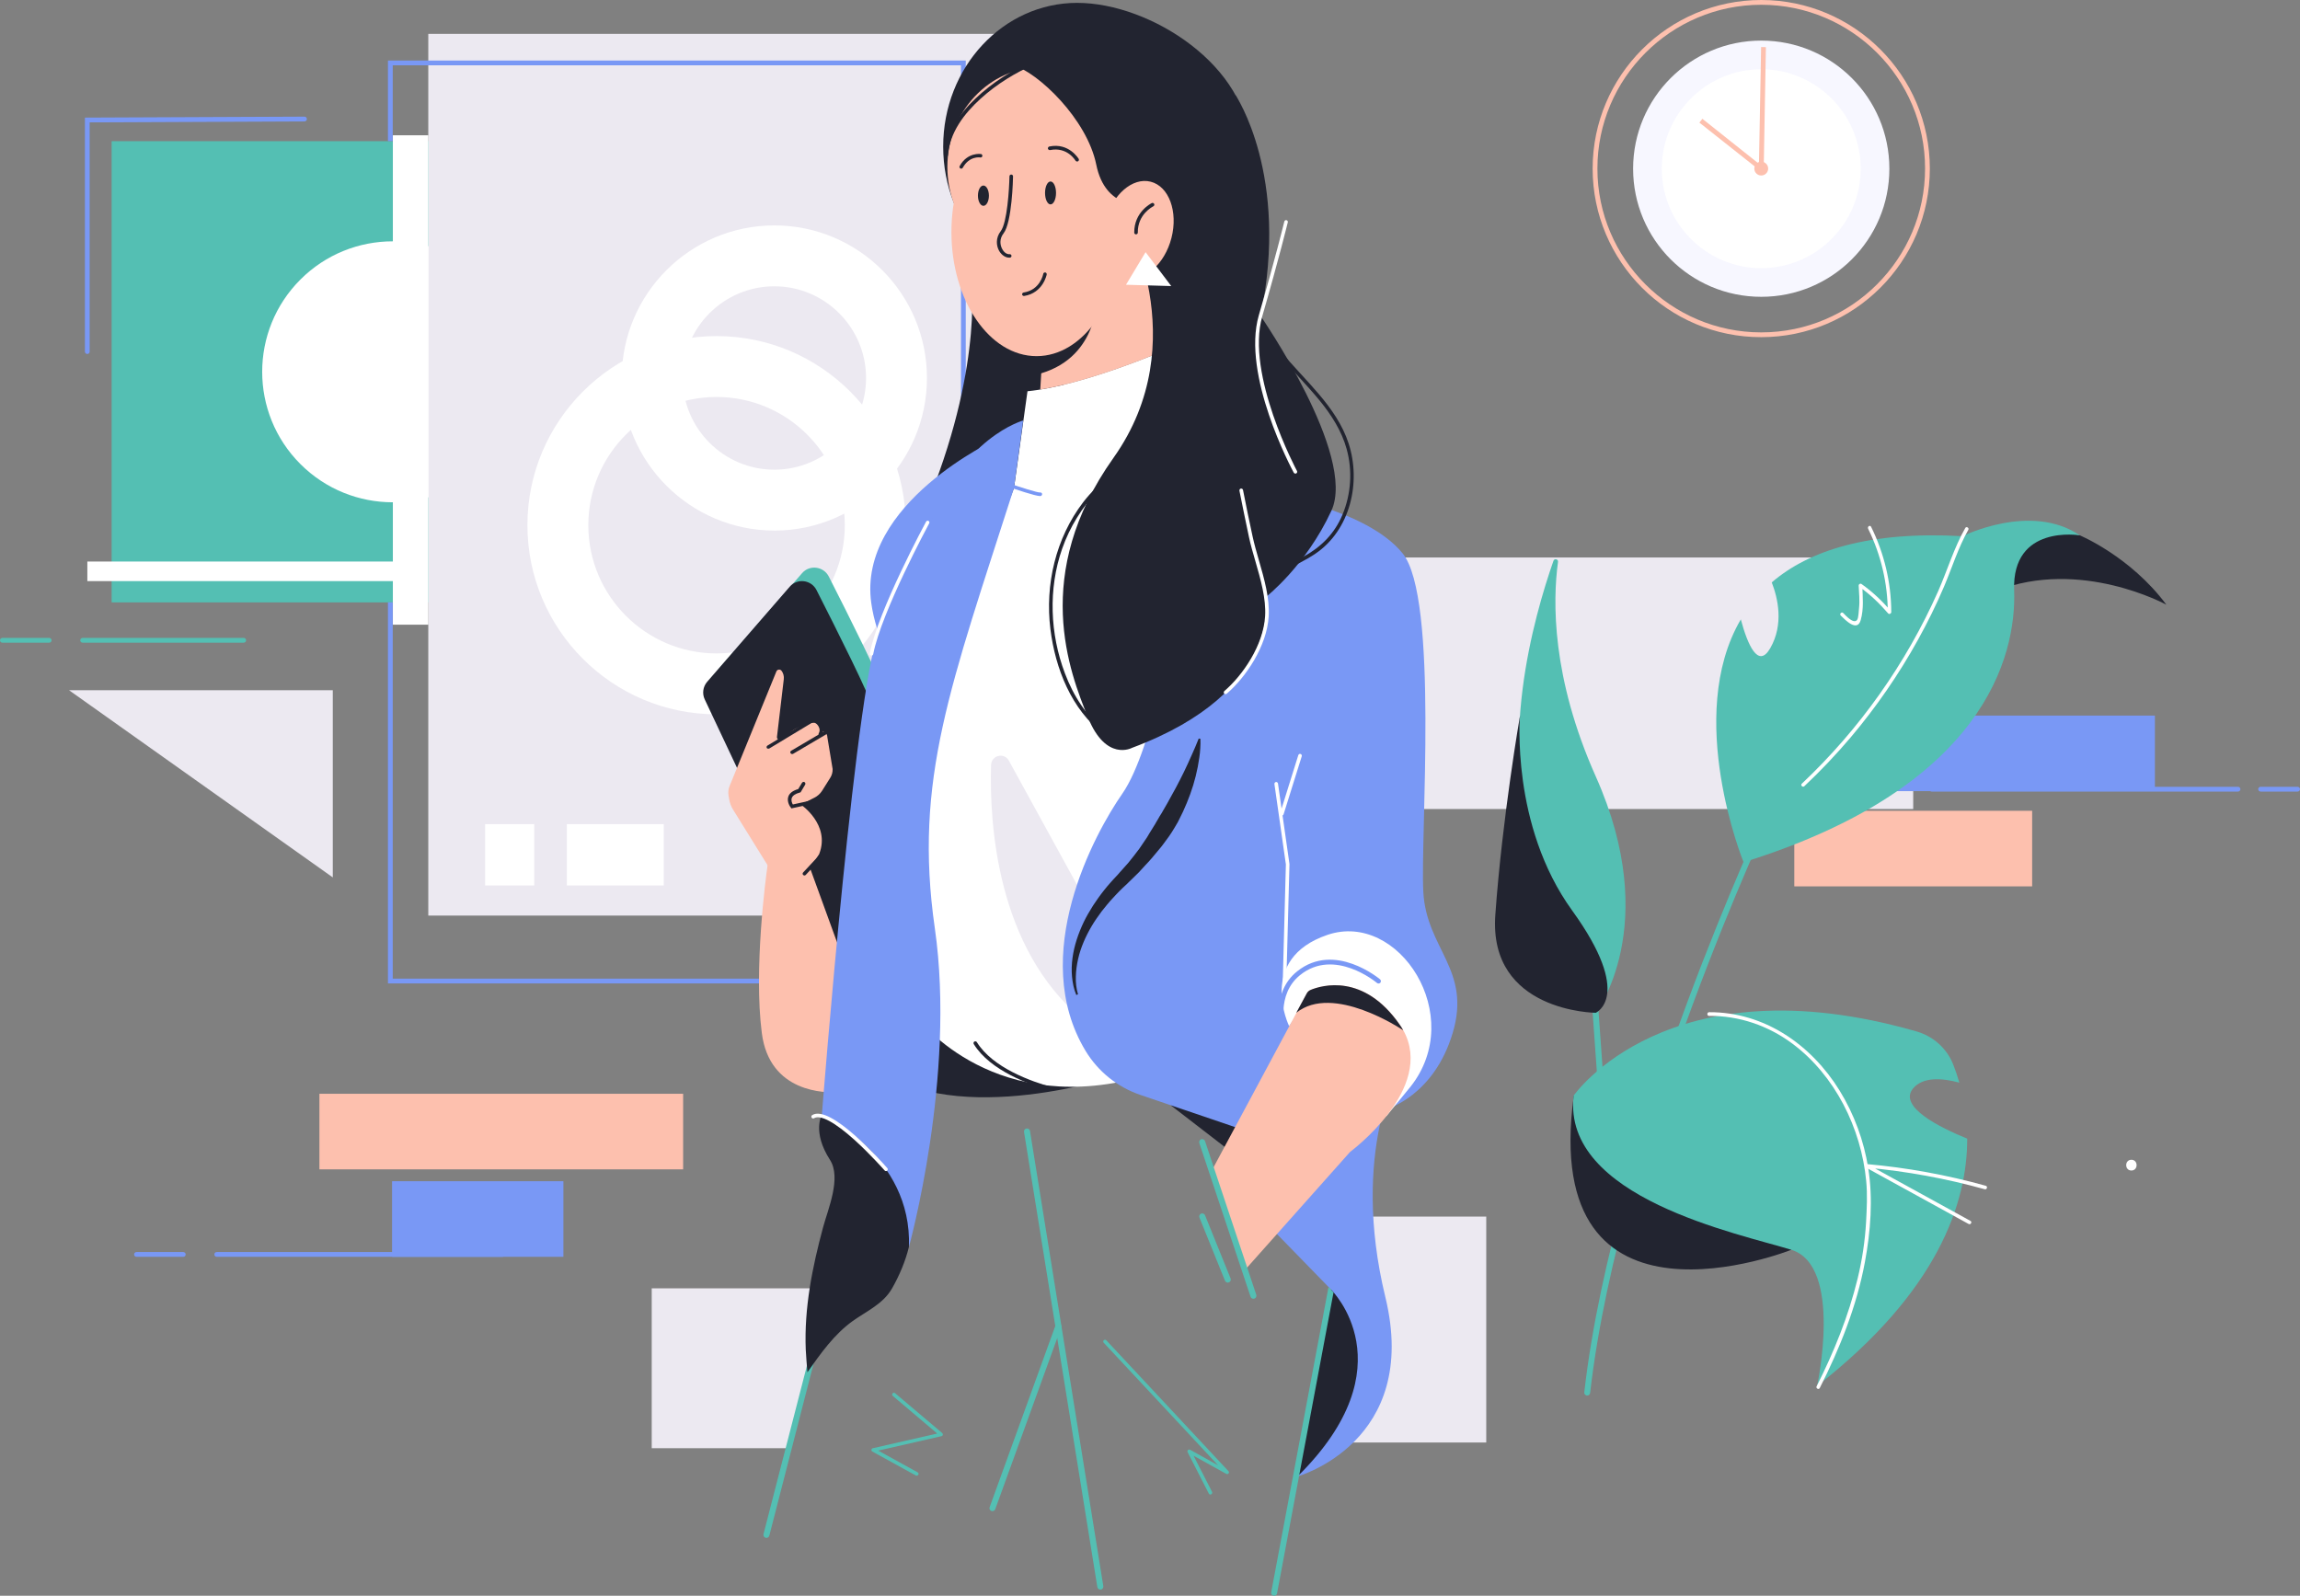
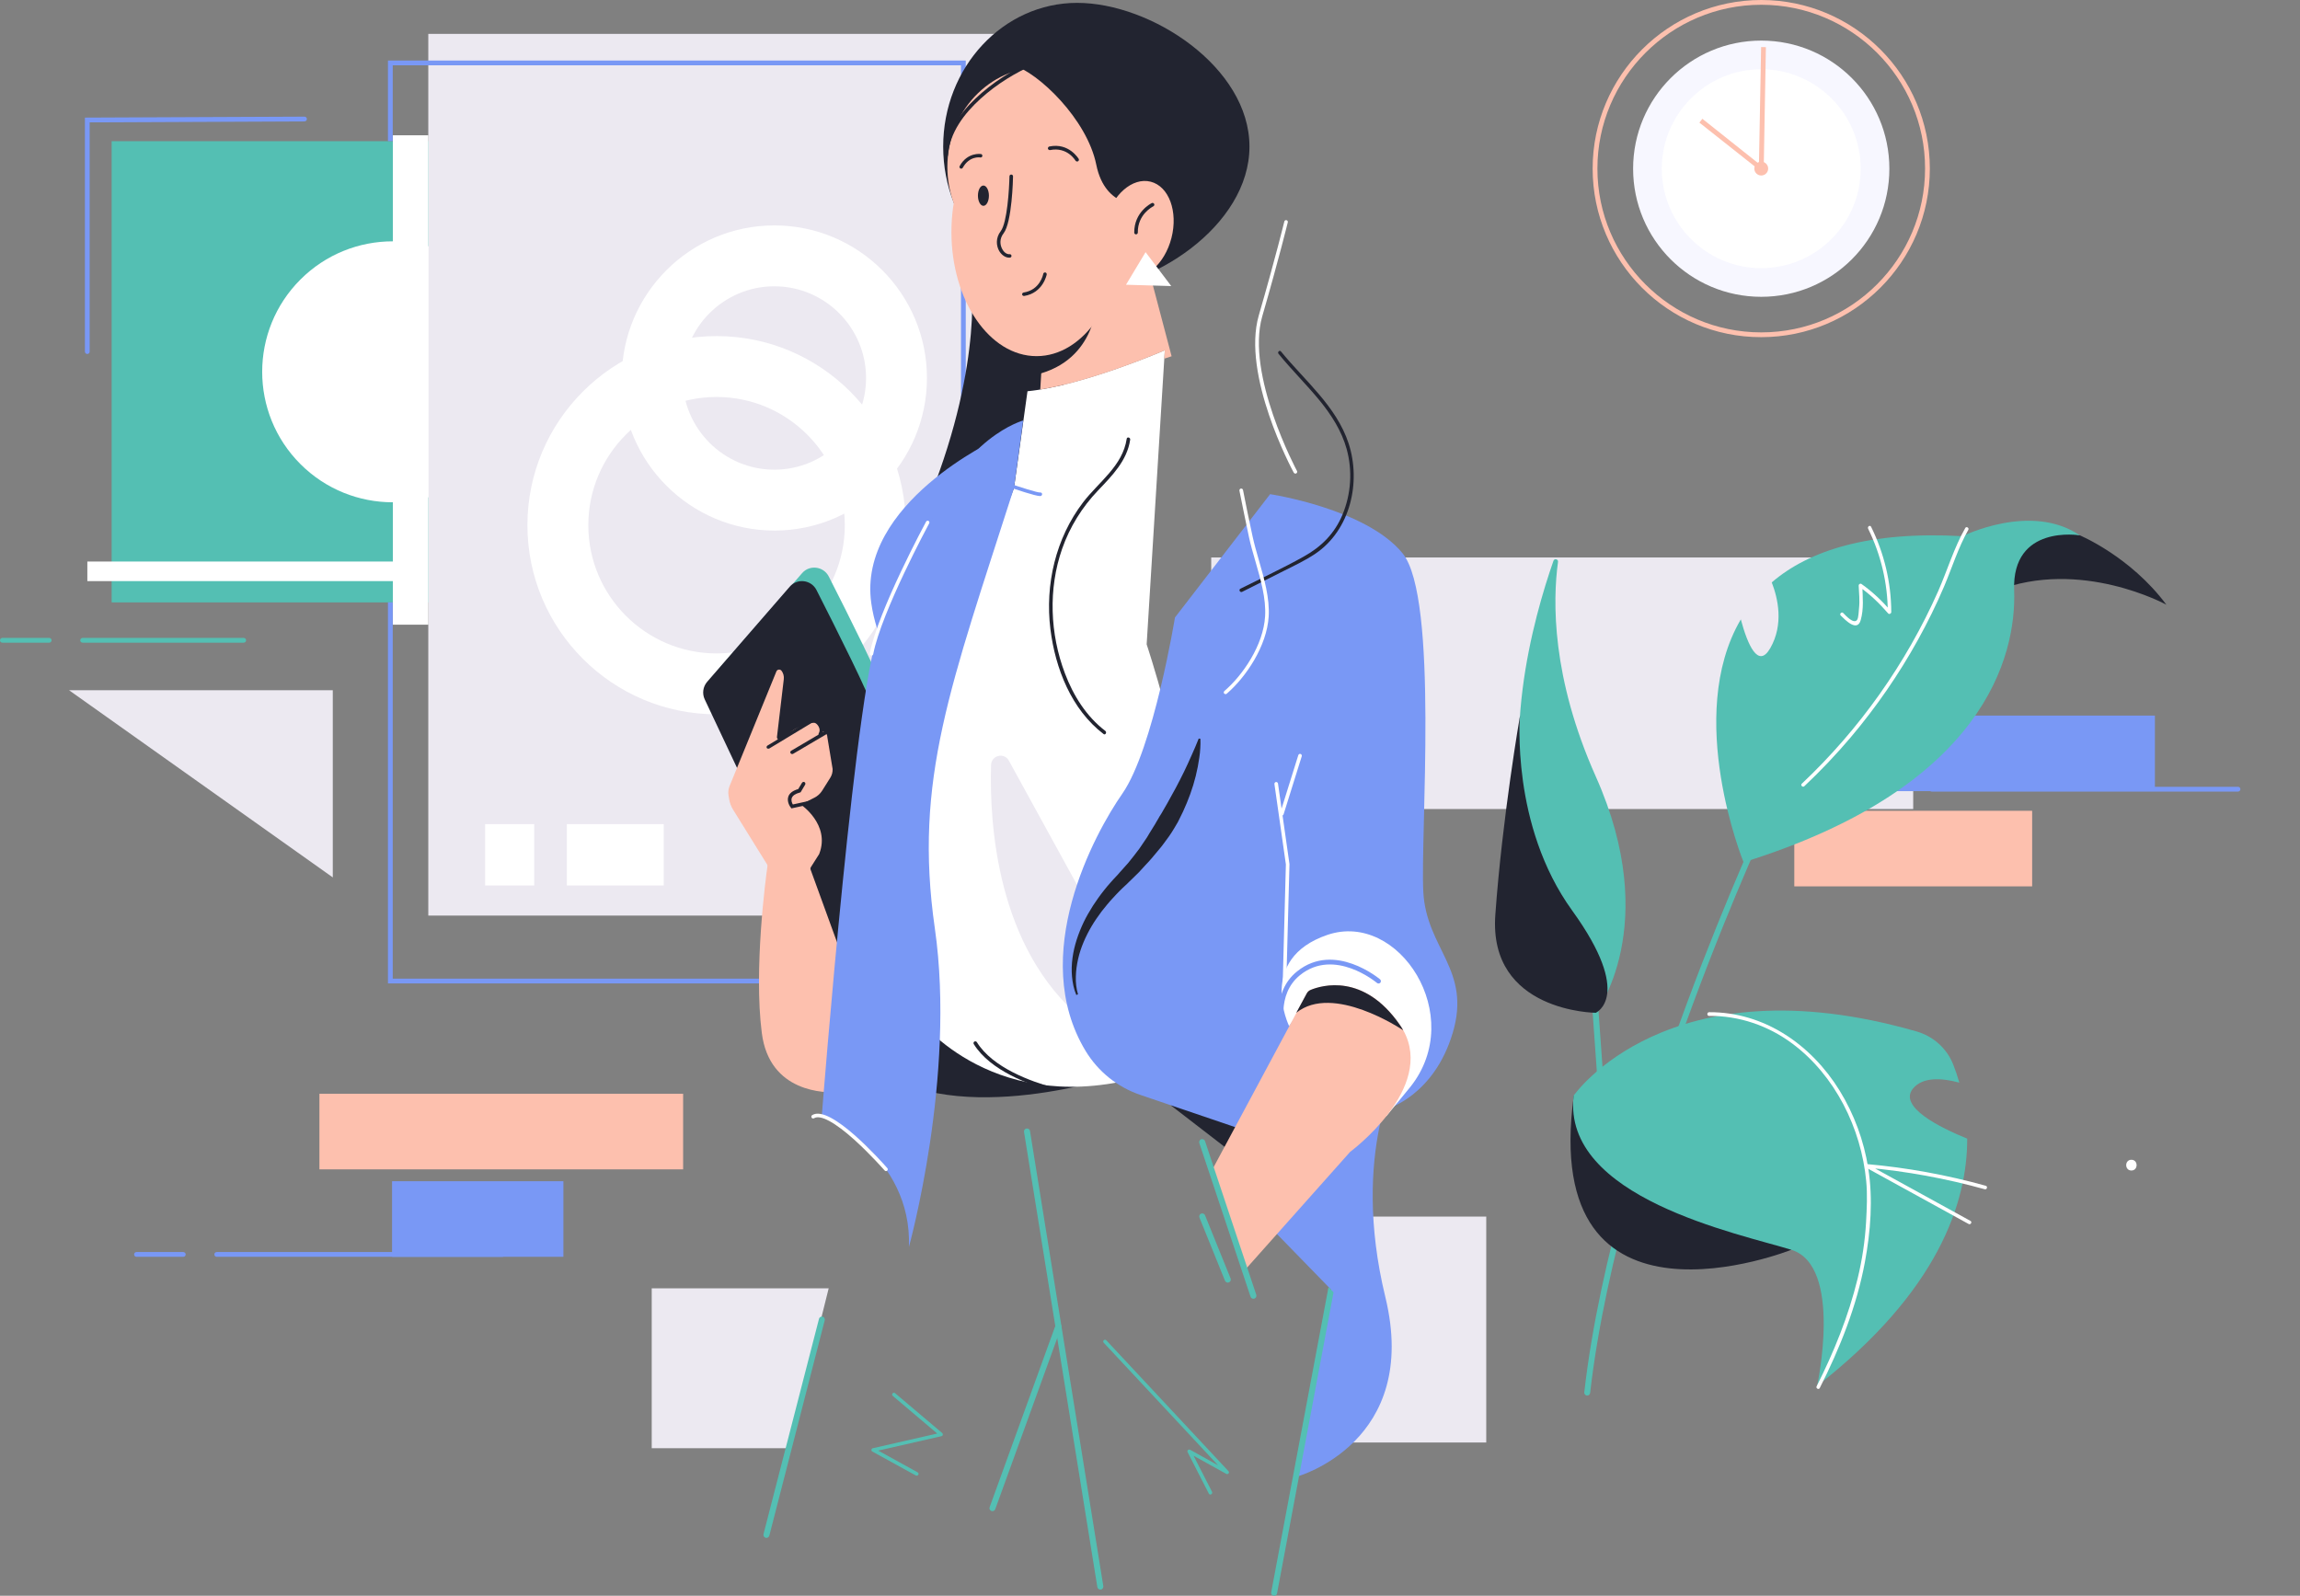
<svg xmlns="http://www.w3.org/2000/svg" version="1.1" id="Слой_1" x="0px" y="0px" viewBox="0 0 1926.2 1336.6" style="enable-background:new 0 0 1926.2 1336.6;" xml:space="preserve">
  <rect x="0" y="0" width="1926.2" height="1336.6" fill="#808080" stroke="none" />
  <style type="text/css">
	.st0{fill:#222430;}
	.st1{fill:#ECE9F1;}
	.st2{fill:#54BFB3;}
	.st3{fill:#FFFFFF;}
	.st4{fill:#7998F5;}
	.st5{fill:#F7F7FF;}
	.st6{fill:#FDC0AE;}
</style>
  <g>
    <path class="st0" d="M1741.8,448.4c0,0,42.4,17.6,72.5,58.1c0,0-71.8-39.4-142.5-11.6C1601.1,522.7,1675.1,429.7,1741.8,448.4z" />
  </g>
  <g>
    <polygon class="st0" points="1036.9,969.3 980.5,925.8 1006.9,919.1 1073.4,956.6  " />
  </g>
  <g>
    <polygon class="st1" points="545.8,1213 660.6,1213 694,1079.1 545.8,1079.1  " />
  </g>
  <g>
    <polygon class="st1" points="1098.6,1208.2 1244.7,1208.2 1244.7,1019 1123.3,1019  " />
  </g>
  <g>
    <rect x="1014.3" y="466.9" transform="matrix(-1 -4.489665e-11 4.489665e-11 -1 2616.571 1144.528)" class="st1" width="587.9" height="210.7" />
  </g>
  <g>
    <rect x="93.6" y="118.2" transform="matrix(-1 -4.489754e-11 4.489754e-11 -1 867.302 622.753)" class="st2" width="680.2" height="386.3" />
  </g>
  <g>
    <ellipse transform="matrix(0.707 -0.707 0.707 0.707 -123.833 323.794)" class="st3" cx="328.9" cy="311.4" rx="109.3" ry="109.3" />
  </g>
  <g>
    <rect x="358.7" y="28.3" transform="matrix(-1 -4.489887e-11 4.489887e-11 -1 1229.884 795.178)" class="st1" width="512.5" height="738.5" />
  </g>
  <g>
    <polygon class="st4" points="324.9,823.7 808.8,823.7 808.8,50.7 324.9,50.7 324.9,118.2 328.9,118.2 328.9,54.7 804.8,54.7    804.8,819.7 328.9,819.7 328.9,504.5 324.9,504.5  " />
  </g>
  <g>
    <path class="st3" d="M520.7,316.6c0-70.5,57.3-127.8,127.8-127.8s127.8,57.3,127.8,127.8S719,444.4,648.6,444.4   S520.7,387.1,520.7,316.6z M571.7,316.6c0,42.4,34.5,76.8,76.8,76.8c42.4,0,76.8-34.5,76.8-76.8s-34.5-76.8-76.8-76.8   C606.2,239.8,571.7,274.2,571.7,316.6z" />
  </g>
  <g>
    <path class="st3" d="M441.7,439.9c0-87.3,71.1-158.4,158.4-158.4s158.4,71.1,158.4,158.4c0,87.3-71.1,158.4-158.4,158.4   S441.7,527.2,441.7,439.9z M492.7,439.9c0,59.2,48.2,107.4,107.4,107.4c59.2,0,107.4-48.2,107.4-107.4   c0-59.2-48.2-107.4-107.4-107.4C540.9,332.5,492.7,380.7,492.7,439.9z" />
  </g>
  <g>
    <path class="st2" d="M641.9,1288.1c1.1,0,2.1-0.8,2.4-1.9l46.4-180.4c0.3-1.3-0.5-2.7-1.8-3c-1.3-0.3-2.7,0.5-3,1.8L639.4,1285   c-0.3,1.3,0.5,2.7,1.8,3C641.5,1288.1,641.7,1288.1,641.9,1288.1z" />
  </g>
  <g>
    <path class="st0" d="M932.4,902c0,0-142.3,46.6-207.7-14.2c-65.4-60.8,26.7-91.6,26.7-91.6L932.4,902z" />
  </g>
  <g>
    <g>
      <ellipse transform="matrix(0.707 -0.707 0.707 0.707 332.159 1084.366)" class="st3" cx="1475" cy="141.2" rx="95.3" ry="95.3" />
    </g>
    <g>
      <path class="st5" d="M1475,58c45.9,0,83.3,37.4,83.3,83.3s-37.4,83.3-83.3,83.3c-45.9,0-83.3-37.4-83.3-83.3S1429.1,58,1475,58    L1475,58z M1475,34c-59.2,0-107.3,48-107.3,107.3s48,107.3,107.3,107.3s107.3-48,107.3-107.3S1534.3,34,1475,34L1475,34z" />
    </g>
  </g>
  <g>
    <rect x="1500.2" y="599.4" transform="matrix(-1 -4.489132e-11 4.489132e-11 -1 3304.89 1262.053)" class="st4" width="304.6" height="63.3" />
  </g>
  <g>
    <rect x="328.2" y="989.3" transform="matrix(-1 -4.490820e-11 4.490820e-11 -1 800.044 2041.981)" class="st4" width="143.5" height="63.3" />
  </g>
  <g>
    <rect x="1502.6" y="679.1" transform="matrix(-1 -4.489443e-11 4.489443e-11 -1 3204.484 1421.508)" class="st6" width="199.2" height="63.3" />
  </g>
  <g>
    <rect x="267.5" y="916.1" transform="matrix(-1 -4.489710e-11 4.489710e-11 -1 839.606 1895.531)" class="st6" width="304.6" height="63.3" />
  </g>
  <g>
    <path class="st2" d="M739.5,578.3c1.2-2.9-29.5-64.2-45.4-95.4c-4.4-8.6-16.1-10.1-22.4-2.8l-69.2,79.7c-3.5,4.1-4.3,9.9-2,14.7   l95.4,202.3c5,10.6,20.3,10.3,24.8-0.5c12.4-29.4,29.7-72.8,27.4-81.6C744.5,681.2,739.5,578.3,739.5,578.3z" />
  </g>
  <g>
    <path class="st0" d="M729.2,589.6c1.2-2.9-29.5-64.2-45.4-95.4c-4.4-8.6-16.1-10.1-22.4-2.8l-69.2,79.7c-3.5,4.1-4.3,9.9-2,14.7   l95.4,202.3c5,10.6,20.3,10.3,24.8-0.5c12.4-29.4,29.7-72.8,27.4-81.6C734.2,692.4,729.2,589.6,729.2,589.6z" />
  </g>
  <g>
-     <path class="st0" d="M688.3,933.7c0,0-8.4,14.2,6.8,37.8c9.7,15.1-1.7,41.3-5.8,56.5c-9,33.4-15.9,67.6-14.5,102.4   c0.3,6.3,0.9,12.7,1.4,19c11-15.7,22.4-31.8,38-43c11.7-8.3,25.5-14.3,32.9-27.3c6.1-10.7,11.2-22.7,14.1-34.7l5.6-83.4   L688.3,933.7z" />
-   </g>
+     </g>
  <g>
    <path class="st6" d="M704.3,912.6c-0.1,1.2-1.1,2.2-2.3,2.2c-10.6,0.7-57.6,0.7-64-49.6c-6.9-53.4,3.4-130.5,4.7-139.6   c0.1-0.6,0-1.1-0.3-1.6l-28.5-45.9c-1.7-2.7-2.8-5.8-3.3-9l-0.5-3c-0.4-2.6-0.1-5.3,0.9-7.7l39.2-96c0.7-1.8,3.1-2.1,4.3-0.6l0,0   c1.5,2,2.2,4.5,1.9,7.1l-5.7,48.2c-0.3,2.2,2.3,3.6,4,2.2l9-7.3c3.3-2.7,18-8.3,22.1-7.1l1.9,7.1c3.1,0.8,5.1,2.3,5.2,5.5l4.4,26.6   c0.1,2.6-0.6,5.2-2,7.4l-6.8,10.8c-1.6,2.5-3.8,4.5-6.4,5.8l-11.4,5.8c0,0,24.7,16.6,15.5,41c-0.1,0.2-0.1,0.3-0.2,0.5l-6.9,10.9   c-0.4,0.6-0.5,1.4-0.2,2.2l33.8,92.9c0.1,0.3,0.2,0.7,0.1,1.1L704.3,912.6z" />
  </g>
  <g>
    <path class="st4" d="M1086.7,1236.6c0,0,103-28.7,73.5-150.2c-29.5-121.5,12-192.8,12-192.8l-113.6,128.9l56.2,57.7L1086.7,1236.6z   " />
  </g>
  <g>
    <path class="st0" d="M813,229.5c0,0,11.6,71.1-34.2,186.6C733,531.6,888.2,379,888.2,379l5.2-98.1L813,229.5z" />
  </g>
  <g>
    <path class="st0" d="M789.9,122.8c0,66.5,50.2,120.4,112.2,120.4s144.3-53.9,144.3-120.4c0-66.5-82.3-120.4-144.3-120.4   S789.9,56.3,789.9,122.8z" />
  </g>
  <g>
    <path class="st4" d="M729.7,505.3c1.9,13.6,6.6,28.9,14.8,46.1l33.8-80.3l56.2-103.2C834.5,367.9,717.8,421.6,729.7,505.3z" />
  </g>
  <g>
    <path class="st3" d="M975.5,293.4c0,0-68.4,29.7-115,34.3l-11.3,81L776,601.9l-9.2,248.7c0,0,59.7,83.2,182.5,53.1s11-364,11-364   L975.5,293.4z" />
  </g>
  <g>
    <path class="st6" d="M975.5,293.4l-0.4,7l6.1-2l-28-106.1l-78,67.1l-4,66.9C916.9,318.9,975.5,293.4,975.5,293.4z" />
  </g>
  <g>
    <path class="st1" d="M906.6,749.5l-61.7-112.4c-3.9-7.1-14.6-4.5-14.9,3.6c-1.5,49.2,4.8,153.6,76.6,213   C1002.9,933.4,906.6,749.5,906.6,749.5z" />
  </g>
  <g>
    <path class="st4" d="M1161.2,928.9c0,0,39.5-10.6,55.4-63.7c15.9-53.1-22-70.2-24.6-118.1s13.1-246.3-17.4-283.7   c-30.5-37.4-110.9-49.5-110.9-49.5L984,517.2c0,0-17.9,109.9-44.1,147.6c-23.3,33.4-79,135.6-30.7,215.5   c10.5,17.3,26.7,30.3,45.9,36.8l94.7,32.2L1161.2,928.9z" />
  </g>
  <g>
-     <path class="st0" d="M1034.8,79.8c0,0,45.4,67,20.9,184.8c0,0,80.8,116.8,59.3,163.2c-21.4,46.3-55,72.4-55,72.4   s14.8,78.9-112,126.2c0,0-21.8,11.9-36.9-25.6c-15.1-37.5-48-119.6,21.4-217.3s8-203.9,8-203.9L1034.8,79.8z" />
-   </g>
+     </g>
  <g>
    <path class="st0" d="M918.2,253.7c0,0-0.5,51.6-56.1,61.3c-55.6,9.7-5.2-39.3-5.2-39.3L918.2,253.7z" />
  </g>
  <g>
    <ellipse class="st6" cx="868.1" cy="194.3" rx="71.3" ry="104" />
  </g>
  <g>
    <ellipse class="st6" cx="871.9" cy="139.8" rx="78.5" ry="83.5" />
  </g>
  <g>
    <path class="st0" d="M957.1,171.2c0,0-31.3,4.7-39-33.3c-7.7-38-48.5-77.3-70.2-83.6c-21.6-6.3,40.2-16.8,40.2-16.8l62.3,19.8   L957.1,171.2z" />
  </g>
  <g>
    <ellipse transform="matrix(0.248 -0.969 0.969 0.248 530.753 1068.073)" class="st6" cx="953.1" cy="192.3" rx="41.3" ry="28.5" />
  </g>
  <g>
    <path class="st4" d="M856.9,352.2c0,0-51.6,14-78.6,89.6c-27.1,75.6-20.4,55.6-40.3,83.2c-19.9,27.6-49.7,408.7-49.7,408.7   s75.8,34.2,72.9,110.7c0,0,39.6-142.5,21.7-266.9s13.3-203.3,66.3-368.8L856.9,352.2z" />
  </g>
  <g>
    <path class="st2" d="M1336.4,848.3c0,0,56.1-72.3,0-198c-37-83-36.1-146.8-31.6-179.7c0.3-2.3-3-3.1-3.8-0.9   c-16.7,47.7-47.7,157.8-13.6,243.1C1332.2,824.9,1336.4,848.3,1336.4,848.3z" />
  </g>
  <g>
    <path class="st6" d="M1333.8,141.2C1333.8,63.4,1397.1,0,1475,0c77.9,0,141.2,63.4,141.2,141.2c0,77.9-63.4,141.2-141.2,141.2   C1397.1,282.5,1333.8,219.1,1333.8,141.2z M1337.8,141.2c0,75.7,61.6,137.2,137.2,137.2c75.7,0,137.2-61.6,137.2-137.2   C1612.3,65.6,1550.7,4,1475,4C1399.4,4,1337.8,65.6,1337.8,141.2z" />
  </g>
  <g>
    <circle class="st6" cx="1475" cy="141.2" r="5.8" />
  </g>
  <g>
    <polygon class="st6" points="1477,145.3 1478.9,39.5 1474.9,39.4 1473.1,137.2 1425.7,99.5 1423.2,102.7  " />
  </g>
  <g>
    <path class="st0" d="M1003.9,618.6c-1.9,4.8-3.9,9.5-6,14.1c-1,2.3-2.1,4.6-3.1,6.9l-3.2,6.8c-4.4,9-9.1,17.8-14,26.4   c-1.3,2.1-2.5,4.3-3.7,6.4l-0.9,1.6l-1,1.6c-0.7,1-1.3,2.1-1.9,3.2l-1.9,3.2l-0.9,1.6c-0.3,0.5-0.7,1-1,1.6l-3.9,6.3   c-0.7,1.1-1.2,2.2-1.9,3.2l-2.1,3.1l-4.2,6.2c-3,4-6,7.9-9.2,11.8l-5,5.6l-2.5,2.8l-1.2,1.4l-1.3,1.4c-1.8,1.9-3.6,3.8-5.3,5.8   l-2.6,3c-0.9,1-1.7,2-2.5,3.1c-3.3,4.1-6.3,8.4-9.2,12.8c-2.8,4.5-5.5,9-7.8,13.8c-4.5,9.5-8,19.6-9.4,30.1   c-0.7,5.2-0.9,10.5-0.4,15.7c0.5,5.2,1.5,10.4,3.6,15.3l1.4-0.6c-0.7-2.3-1.2-4.8-1.5-7.3c-0.3-2.5-0.4-5-0.3-7.5   c0.1-5,0.8-9.9,1.9-14.8c2.2-9.7,6.3-18.9,11.3-27.4c2.5-4.3,5.4-8.3,8.3-12.3c3.1-3.9,6.2-7.8,9.6-11.4c0.8-0.9,1.7-1.9,2.5-2.7   l2.6-2.7c1.7-1.8,3.6-3.5,5.4-5.2l1.4-1.3l1.4-1.4l2.8-2.7l5.6-5.5c1.8-1.9,3.6-3.9,5.3-5.8c1.8-1.9,3.6-3.8,5.3-5.8l5.1-6.1l2.5-3   c0.9-1,1.6-2.1,2.4-3.1l4.7-6.4c0.8-1.1,1.5-2.2,2.2-3.3l2.1-3.4l2-3.4l1-1.7l0.9-1.8c1.2-2.3,2.4-4.7,3.5-7.1   c4.4-9.6,8.1-19.5,10.6-29.7c0.6-2.6,1.2-5.1,1.7-7.7c0.5-2.6,0.9-5.2,1.3-7.8l0.5-3.9c0.1-1.3,0.2-2.6,0.3-3.9   c0.2-2.6,0.2-5.2,0.1-7.9L1003.9,618.6z" />
  </g>
  <g>
    <path class="st2" d="M921.5,1331.4c0.1,0,0.3,0,0.4,0c1.4-0.2,2.3-1.5,2.1-2.9l-61.4-381.2c-0.2-1.4-1.5-2.3-2.9-2.1   c-1.4,0.2-2.3,1.5-2.1,2.9l61.4,381.2C919.2,1330.5,920.3,1331.4,921.5,1331.4z" />
  </g>
  <g>
    <path class="st2" d="M831.1,1265.7c1,0,2-0.6,2.4-1.6l55.2-152.4c0.5-1.3-0.2-2.7-1.5-3.2c-1.3-0.5-2.7,0.2-3.2,1.5l-55.2,152.4   c-0.5,1.3,0.2,2.7,1.5,3.2C830.6,1265.7,830.8,1265.7,831.1,1265.7z" />
  </g>
  <g>
    <path class="st2" d="M1028.3,1074.3c0.3,0,0.6-0.1,0.9-0.2c1.3-0.5,1.9-2,1.4-3.3l-21.4-52.9c-0.5-1.3-2-1.9-3.3-1.4   c-1.3,0.5-1.9,2-1.4,3.3l21.4,52.9C1026.4,1073.7,1027.3,1074.3,1028.3,1074.3z" />
  </g>
  <g>
    <path class="st3" d="M1084.9,396.7c0.2,0,0.5-0.1,0.7-0.2c0.7-0.4,1-1.3,0.6-2c-0.4-0.8-43.1-80.7-29.1-129.5   c14.3-49.4,21.3-78.5,21.4-78.8c0.2-0.8-0.3-1.6-1.1-1.8c-0.8-0.2-1.6,0.3-1.8,1.1c-0.1,0.3-7.1,29.4-21.4,78.7   c-14.4,50,27.5,128.4,29.3,131.7C1083.8,396.4,1084.3,396.7,1084.9,396.7z" />
  </g>
  <g>
    <path class="st0" d="M845.1,215.8c0.2,0,0.5,0,0.7,0c0.8-0.1,1.4-0.8,1.3-1.6c-0.1-0.8-0.8-1.4-1.6-1.3c-2.2,0.2-4.6-1.4-6.1-4.2   c-1.9-3.4-2.6-8.6,1.1-13.3c7.1-9.2,7.9-46.1,7.9-47.7c0-0.8-0.6-1.5-1.5-1.5c-0.8,0-1.5,0.6-1.5,1.5c-0.2,10.4-1.9,38.9-7.3,45.9   c-4.5,5.8-3.7,12.4-1.3,16.6C838.8,213.6,842,215.8,845.1,215.8z" />
  </g>
  <g>
-     <ellipse class="st0" cx="879.8" cy="161.6" rx="4.6" ry="9.6" />
-   </g>
+     </g>
  <g>
    <path class="st0" d="M819,163.9c0,4.7,2.1,8.5,4.6,8.5c2.5,0,4.6-3.8,4.6-8.5c0-4.7-2.1-8.5-4.6-8.5C821,155.4,819,159.2,819,163.9   z" />
  </g>
  <g>
    <path class="st0" d="M902.1,135.3c0.3,0,0.5-0.1,0.7-0.2c0.7-0.4,1-1.3,0.6-2c-0.1-0.1-8.1-13.8-24.6-10.4c-0.8,0.2-1.3,1-1.2,1.8   c0.2,0.8,1,1.3,1.8,1.2c14.4-2.9,21.1,8.5,21.4,9C901.1,135,901.6,135.3,902.1,135.3z" />
  </g>
  <g>
    <path class="st0" d="M805,141.3c0.5,0,1-0.3,1.3-0.8c5.5-10,14.3-8.7,14.7-8.6c0.8,0.1,1.6-0.4,1.7-1.2c0.1-0.8-0.4-1.6-1.2-1.7   c-0.1,0-11.3-1.7-17.8,10.1c-0.4,0.7-0.1,1.6,0.6,2C804.5,141.2,804.8,141.3,805,141.3z" />
  </g>
  <g>
    <path class="st0" d="M857.5,247.9c0.1,0,0.2,0,0.2,0c15.9-2.5,18.9-17.9,18.9-18c0.1-0.8-0.4-1.6-1.2-1.7c-0.8-0.1-1.6,0.4-1.7,1.2   c-0.1,0.6-2.7,13.5-16.4,15.6c-0.8,0.1-1.4,0.9-1.3,1.7C856.1,247.3,856.8,247.9,857.5,247.9z" />
  </g>
  <g>
    <g>
      <path class="st0" d="M1072.8,294.4c20,24.5,46.4,45.9,56.6,76.9c10.7,32.6,1.5,72.6-27.7,92.4c-8.3,5.6-17.4,9.9-26.4,14.4    c-11.7,5.9-23.4,11.7-35,17.6c-1.7,0.9-3.2-1.7-1.5-2.6c17.7-8.9,35.7-17.2,53-26.9c14.8-8.2,25.9-19.3,32.5-35.1    c7.2-17.3,8.5-36.9,3.5-55c-4.2-15.2-12.8-28.6-22.7-40.7c-11-13.4-23.4-25.6-34.3-39C1069.5,295,1071.6,292.9,1072.8,294.4    L1072.8,294.4z" />
    </g>
  </g>
  <g>
    <g>
      <path class="st0" d="M867.1,53.6c-16.6,7.1-32.3,16.8-45.7,28.9c-13.9,12.6-26.1,28.5-27.6,47.8c-0.2,1.9-3.2,1.9-3,0    c1.5-19,12.7-35,26.2-47.8c14-13.3,30.8-24,48.6-31.6C867.3,50.3,868.9,52.9,867.1,53.6L867.1,53.6z" />
    </g>
  </g>
  <g>
    <g>
      <path class="st0" d="M946.5,368.3c-2.6,17.6-15.2,30.2-26.9,42.5c-13.4,14-23.7,30.6-30.1,48.9c-11.7,33.6-10.2,71.2,2.4,104.4    c7,18.5,17.9,36,33.8,48.1c1.5,1.2,0,3.8-1.5,2.6c-27-20.6-40.4-55-44.5-87.8c-4.6-37.4,4.4-76.2,27.4-106.3    c13.1-17.1,33.1-30.4,36.5-53.2C943.9,365.6,946.8,366.4,946.5,368.3L946.5,368.3z" />
    </g>
  </g>
  <g>
    <polygon class="st3" points="959.4,211.2 980.9,239.6 943,238.5  " />
  </g>
  <g>
    <path class="st2" d="M1329.2,1168.9c1.3,0,2.3-0.9,2.5-2.2c12.7-111.2,53.6-238,85.7-324.7c34.8-94.1,67.1-162.7,67.4-163.4   c0.6-1.2,0.1-2.7-1.2-3.3c-1.2-0.6-2.7-0.1-3.3,1.2c-0.3,0.7-32.6,69.5-67.5,163.7c-32.2,87-73.3,214.2-86,325.9   c-0.2,1.4,0.8,2.6,2.2,2.8C1329,1168.9,1329.1,1168.9,1329.2,1168.9z" />
  </g>
  <g>
    <rect x="1332.8" y="757.1" transform="matrix(0.998 -7.110036e-02 7.110036e-02 0.998 -56.59 97.075)" class="st2" width="5" height="172.7" />
  </g>
  <g>
    <path class="st0" d="M1500.2,1046.8c0,0-211.2,84.4-182.2-129l141.5,24.8L1500.2,1046.8z" />
  </g>
  <g>
    <path class="st2" d="M1500.2,1046.8c43.5,13.5,21.6,114,21.6,114c101.2-79,125.8-153.4,125.7-207.1c-22.7-9.2-58.2-26.8-45.3-42.1   c8.2-9.7,23.9-8.8,38.7-4.8c-1.6-5.6-3.3-10.6-5.1-15.1c-5.3-13.6-16.8-23.8-30.8-27.8c-208.5-60-287.1,53.8-287.1,53.8   C1308,1003.4,1456.6,1033.3,1500.2,1046.8z" />
  </g>
  <g>
    <path class="st3" d="M1160.7,935.3c0,0-9.8-122.6-61.3-103.6l-19.8,27.7c0,0-27.4-56.2,32.2-76.4c59.6-20.2,116.7,67.8,69.4,127.3   L1160.7,935.3z" />
  </g>
  <g>
    <path class="st6" d="M1016,978.3l25.3,86.9l89.4-100.4c0,0,71.7-53,44.5-101.9c0,0,0,0,0,0c0,0,0,0,0,0c-0.1-0.1-0.2-0.3-0.2-0.4   l0,0c-0.8-1.5-1.8-2.9-2.8-4.4c-30.1-43.2-65.2-32.8-74.4-29c-1.5,0.6-2.7,1.7-3.4,3.1l-8.7,16.2l0,0L1016,978.3z" />
  </g>
  <g>
    <path class="st2" d="M1049.7,1087.8c0.3,0,0.5,0,0.8-0.1c1.3-0.4,2-1.9,1.6-3.2l-42.9-128.7c-0.4-1.3-1.9-2-3.2-1.6   c-1.3,0.4-2,1.9-1.6,3.2l42.9,128.7C1047.7,1087.2,1048.7,1087.8,1049.7,1087.8z" />
  </g>
  <g>
    <rect x="328.9" y="113.4" transform="matrix(-1 -4.489710e-11 4.489710e-11 -1 687.613 636.621)" class="st3" width="29.7" height="409.9" />
  </g>
  <g>
    <rect x="73.1" y="470.3" transform="matrix(-1 -4.489621e-11 4.489621e-11 -1 416.95 957.027)" class="st3" width="270.7" height="16.4" />
  </g>
  <g>
    <path class="st3" d="M1026.4,581.4c0.3,0,0.7-0.1,1-0.4c15.9-13.7,33.6-39.7,35.1-64.7c0.9-15.3-3.7-31.4-8.2-47   c-2-7-3.9-13.6-5.3-20.1c-2.9-13.1-5.5-26.2-8-38.8c-0.2-0.8-0.9-1.3-1.8-1.2c-0.8,0.2-1.3,0.9-1.2,1.8c2.5,12.6,5.2,25.7,8,38.9   c1.4,6.6,3.4,13.3,5.4,20.3c4.4,15.3,9,31.1,8.1,46c-1.4,24.1-18.6,49.3-34.1,62.6c-0.6,0.5-0.7,1.5-0.2,2.1   C1025.6,581.2,1026,581.4,1026.4,581.4z" />
  </g>
  <g>
    <path class="st0" d="M951.4,196.3C951.4,196.3,951.4,196.3,951.4,196.3c0.8,0,1.5-0.7,1.5-1.5c-0.2-15.4,12.4-21.7,13-22   c0.7-0.4,1.1-1.3,0.7-2c-0.4-0.7-1.3-1.1-2-0.7c-0.6,0.3-14.8,7.4-14.7,24.7C949.9,195.7,950.6,196.3,951.4,196.3z" />
  </g>
  <g>
    <path class="st2" d="M1013.7,1251.8c0.2,0,0.5-0.1,0.7-0.2c0.7-0.4,1-1.3,0.7-2l-15.5-30.3l27.4,15.2c0.6,0.4,1.5,0.2,1.9-0.4   c0.5-0.6,0.4-1.4-0.1-1.9l-102.3-109.6c-0.6-0.6-1.5-0.6-2.1-0.1c-0.6,0.6-0.6,1.5-0.1,2.1l95.8,102.7l-23.4-13   c-0.6-0.3-1.3-0.2-1.8,0.2c-0.5,0.5-0.6,1.2-0.3,1.8l17.7,34.6C1012.6,1251.6,1013.1,1251.8,1013.7,1251.8z" />
  </g>
  <g>
    <path class="st2" d="M767.8,1236c0.5,0,1-0.3,1.3-0.8c0.4-0.7,0.1-1.6-0.6-2l-33-18.2l53-12.1c0.6-0.1,1-0.6,1.1-1.1   c0.1-0.6-0.1-1.1-0.5-1.5l-39.5-33.4c-0.6-0.5-1.6-0.5-2.1,0.2c-0.5,0.6-0.5,1.6,0.2,2.1l37.2,31.5L731,1213   c-0.6,0.1-1.1,0.6-1.2,1.3c-0.1,0.6,0.2,1.2,0.8,1.5l36.5,20.1C767.3,1236,767.5,1236,767.8,1236z" />
  </g>
  <g>
    <path class="st4" d="M73.1,296.5c1.1,0,2-0.9,2-2v-192l179.9-0.8c1.1,0,2-0.9,2-2c0-1.1-0.9-2-2-2c0,0,0,0,0,0L71.1,98.5v195.9   C71.1,295.6,72,296.5,73.1,296.5z" />
  </g>
  <g>
    <path class="st4" d="M114.3,1052.7h39.2c1.1,0,2-0.9,2-2c0-1.1-0.9-2-2-2h-39.2c-1.1,0-2,0.9-2,2   C112.3,1051.8,113.2,1052.7,114.3,1052.7z" />
  </g>
  <g>
    <path class="st4" d="M181.5,1052.7h239.2c1.1,0,2-0.9,2-2c0-1.1-0.9-2-2-2H181.5c-1.1,0-2,0.9-2,2   C179.5,1051.8,180.4,1052.7,181.5,1052.7z" />
  </g>
  <g>
    <path class="st2" d="M2,538.3h39.2c1.1,0,2-0.9,2-2s-0.9-2-2-2H2c-1.1,0-2,0.9-2,2S0.9,538.3,2,538.3z" />
  </g>
  <g>
    <path class="st2" d="M69.2,538.3h134.9c1.1,0,2-0.9,2-2s-0.9-2-2-2H69.2c-1.1,0-2,0.9-2,2S68.1,538.3,69.2,538.3z" />
  </g>
  <g>
    <path class="st4" d="M1617.7,663h256.6c1.1,0,2-0.9,2-2s-0.9-2-2-2h-256.6c-1.1,0-2,0.9-2,2S1616.6,663,1617.7,663z" />
  </g>
  <g>
-     <path class="st4" d="M1893.2,663h31c1.1,0,2-0.9,2-2s-0.9-2-2-2h-31c-1.1,0-2,0.9-2,2S1892.1,663,1893.2,663z" />
-   </g>
-   <g>
-     <path class="st0" d="M1086.7,1236.6l28.1-156.4C1114.7,1080.2,1180.5,1144,1086.7,1236.6z" />
+     </g>
+   <g>
+     <path class="st0" d="M1086.7,1236.6l28.1-156.4z" />
  </g>
  <g>
    <g>
      <path class="st2" d="M1069.5,1334.6l47.3-252.1c-1.2-1.4-2.7-2.9-4.2-4.5l-48,255.7c-0.3,1.4,0.6,2.7,2,2.9l0,0    C1068,1336.8,1069.3,1335.9,1069.5,1334.6z" />
    </g>
  </g>
  <g>
    <rect x="406.3" y="690.2" transform="matrix(-1 -4.490420e-11 4.490420e-11 -1 962.181 1431.863)" class="st3" width="149.6" height="51.4" />
  </g>
  <g>
    <rect x="447.4" y="672.5" transform="matrix(-1 -4.490864e-11 4.490864e-11 -1 922.122 1421.958)" class="st1" width="27.3" height="77.1" />
  </g>
  <g>
    <path class="st2" d="M1460.2,722.2c201.1-62.5,228.6-172.2,226.6-227.8c-2-55.6,55-46,55-46c-40.9-27.9-98.2,0.7-98.2,0.7   c-78.6-4.4-128.7,12-159.8,38.7c5.1,13.1,10.3,35.1-1.3,55.2c-10.1,17.4-18.9-3-24.6-24.2C1410.3,599.9,1460.2,722.2,1460.2,722.2z   " />
  </g>
  <g>
    <path class="st0" d="M1336.4,848.3c0,0-90-0.6-84.1-82c5.8-81.4,20.7-167,20.7-167s-8.1,91.9,43.7,163.4   C1368.5,834.4,1336.4,848.3,1336.4,848.3z" />
  </g>
  <g>
    <g>
      <path class="st3" d="M1431.4,847.8c46.1-0.2,85.5,27.2,109.2,65.6c12.2,19.8,20.4,42.1,24,65c4.1,25.9,2,53.1-2.8,78.8    c-6.8,36.7-21,72.2-37.8,105.4c-0.9,1.7-3.5,0.2-2.6-1.5c14.5-28.7,26.7-58.9,34.3-90.1c3.8-15.6,6.2-31.5,7.1-47.5    c0.6-11.5,1.2-22.8,0.1-34.3c-4.2-44.1-26-88.5-62-115.2c-20.2-15-44.4-23.3-69.7-23.1C1429.4,850.8,1429.4,847.8,1431.4,847.8    L1431.4,847.8z" />
    </g>
  </g>
  <g>
    <g>
      <path class="st3" d="M1785,980.4c-5.8,0-5.8-9,0-9C1790.8,971.4,1790.8,980.4,1785,980.4L1785,980.4z" />
    </g>
  </g>
  <g>
    <g>
      <path class="st3" d="M1662.2,996.1c-32.4-9-65.5-15.1-99-18.1c0.3-0.9,0.5-1.9,0.8-2.8c28.7,15.8,57.4,31.6,86.2,47.4    c1.7,0.9,0.2,3.5-1.5,2.6c-28.7-15.8-57.4-31.6-86.2-47.4c-1.2-0.7-0.8-2.9,0.8-2.8c33.8,3,67.2,9.1,99.8,18.2    C1664.8,993.7,1664.1,996.6,1662.2,996.1L1662.2,996.1z" />
    </g>
  </g>
  <g>
    <g>
      <path class="st3" d="M1648.4,443.8c-8.5,15-13.6,31.7-20.3,47.5c-6.5,15.3-13.9,30.2-21.9,44.7c-16,28.9-34.9,56.3-56.2,81.5    c-12.2,14.4-25.2,28.1-38.9,41c-1.4,1.3-3.5-0.8-2.1-2.1c48.3-45.6,87.3-100.6,114.2-161.3c7.7-17.5,13.2-36.2,22.7-52.9    C1646.8,440.6,1649.4,442.2,1648.4,443.8L1648.4,443.8z" />
    </g>
  </g>
  <g>
    <g>
      <path class="st3" d="M1567,441.2c11,22.3,16.8,46.6,16.9,71.5c0,1.2-1.7,2.1-2.6,1.1c-7.2-8.3-15-15.9-24-22.2    c0.8-0.4,1.5-0.9,2.3-1.3c0.4,9.6,1.4,19.7-1.3,29.1c-2.9,10.3-12.9-0.1-16.7-3.8c-1.4-1.4,0.8-3.5,2.1-2.1    c1.6,1.6,8.7,9.7,11.6,5.7c1.3-1.9,1.3-7.7,1.6-9.8c0.7-6.3,0-12.7-0.3-19c0-1.1,1.3-1.9,2.3-1.3c9.2,6.5,17.3,14.2,24.7,22.7    c-0.9,0.4-1.7,0.7-2.6,1.1c-0.1-24.3-5.7-48.1-16.4-69.9C1563.6,441,1566.1,439.5,1567,441.2L1567,441.2z" />
    </g>
  </g>
  <g>
    <path class="st0" d="M643.5,627.1c0.3,0,0.5-0.1,0.8-0.2l34.8-21c1.2-0.8,2.8-0.8,4-0.1c0.9,0.5,2.6,2.2,3.1,4.3   c0.4,1.4,0.2,2.8-0.5,4.1c-0.4,0.7-0.2,1.6,0.5,2.1c0.7,0.4,1.6,0.2,2.1-0.5c1.1-2,1.4-4.2,0.8-6.4c-0.8-2.8-2.9-5.2-4.6-6.1   c-2.2-1.2-4.9-1.1-7,0.2l-34.8,21c-0.7,0.4-0.9,1.4-0.5,2.1C642.5,626.9,643,627.1,643.5,627.1z" />
  </g>
  <g>
    <path class="st0" d="M663.4,631.6c0.3,0,0.5-0.1,0.8-0.2l28-16.5c0.7-0.4,1-1.3,0.5-2.1c-0.4-0.7-1.3-1-2.1-0.5l-28,16.5   c-0.7,0.4-1,1.3-0.5,2.1C662.4,631.3,662.9,631.6,663.4,631.6z" />
  </g>
  <g>
    <path class="st0" d="M662.8,677.1l17.9-3.9c0.8-0.2,1.3-1,1.1-1.8c-0.2-0.8-1-1.3-1.8-1.1l-16,3.5c-0.7-1.1-1.6-3.3-0.9-5.4   c0.7-2,3-3.6,6.8-4.6l0.6-0.2l3.8-6.4c0.4-0.7,0.2-1.6-0.5-2.1c-0.7-0.4-1.6-0.2-2.1,0.5l-3.2,5.3c-4.5,1.3-7.3,3.4-8.3,6.3   c-1.5,4.4,1.7,8.8,1.9,8.9L662.8,677.1z" />
  </g>
  <g>
-     <path class="st0" d="M673.7,733.3c0.4,0,0.8-0.2,1.1-0.5l14.6-15.7c0.6-0.6,0.5-1.6-0.1-2.1c-0.6-0.6-1.6-0.5-2.1,0.1l-14.6,15.7   c-0.6,0.6-0.5,1.6,0.1,2.1C673,733.1,673.3,733.3,673.7,733.3z" />
-   </g>
+     </g>
  <g>
    <path class="st4" d="M841.4,406.7c-0.8-0.3-1.2-1.1-0.9-1.9c0.3-0.8,1.1-1.2,1.9-0.9c12.4,4.4,26.5,8.7,28.5,8.6   c0.8-0.2,1.6,0.3,1.8,1c0.2,0.8-0.2,1.6-1,1.9c-0.2,0-0.4,0.1-0.7,0.1C866.8,415.4,850.9,410,841.4,406.7z M870.8,412.4   C870.8,412.4,870.8,412.4,870.8,412.4C870.8,412.4,870.8,412.4,870.8,412.4z" />
  </g>
  <g>
    <path class="st3" d="M1075.7,826.7c0.8,0,1.5-0.6,1.5-1.5l2.7-101.4l0-0.1l-9.6-67.4c-0.1-0.8-0.9-1.4-1.7-1.3   c-0.8,0.1-1.4,0.9-1.3,1.7l9.6,67.3l-2.7,101.2C1074.2,826,1074.9,826.7,1075.7,826.7C1075.7,826.7,1075.7,826.7,1075.7,826.7z" />
  </g>
  <g>
    <path class="st3" d="M729.8,549.1c0.7,0,1.3-0.5,1.5-1.2c6.9-35.5,46.5-108.8,46.9-109.6c0.4-0.7,0.1-1.6-0.6-2   c-0.7-0.4-1.6-0.1-2,0.6c-0.4,0.7-40.2,74.5-47.2,110.4c-0.2,0.8,0.4,1.6,1.2,1.8C729.6,549.1,729.7,549.1,729.8,549.1z" />
  </g>
  <g>
    <path class="st3" d="M742,980.9c0.4,0,0.7-0.1,1-0.4c0.6-0.5,0.7-1.5,0.1-2.1c-4.8-5.5-47.8-53.8-62.9-44.4   c-0.7,0.4-0.9,1.4-0.5,2.1c0.4,0.7,1.4,0.9,2.1,0.5c5.2-3.2,17.4,3.3,34.2,18.5c13.2,12,24.8,25.2,24.9,25.3   C741.2,980.7,741.6,980.9,742,980.9z" />
  </g>
  <g>
    <path class="st3" d="M1073.6,683.1c0.6,0,1.2-0.4,1.4-1.1l15.2-48.6c0.2-0.8-0.2-1.6-1-1.9c-0.8-0.3-1.6,0.2-1.9,1l-15.2,48.6   c-0.2,0.8,0.2,1.6,1,1.9C1073.3,683.1,1073.5,683.1,1073.6,683.1z" />
  </g>
  <g>
    <path class="st4" d="M1074.4,864.9c0.2,0,0.4,0,0.6-0.1c1.1-0.3,1.7-1.4,1.4-2.5c-0.1-0.3-8.1-29.1,12.4-45.6   c28.9-23.2,64,6.3,64.4,6.6c0.8,0.7,2.1,0.6,2.8-0.2c0.7-0.8,0.6-2.1-0.2-2.8c-0.4-0.3-38-32-69.5-6.7   c-22.6,18.1-13.8,49.5-13.7,49.8C1072.8,864.4,1073.6,864.9,1074.4,864.9z" />
  </g>
  <g>
    <path class="st0" d="M1085.6,848.3c30.7-24.8,88.1,13.7,89.5,14.6c0,0,0,0,0,0l-0.2-0.4l0,0c-0.8-1.5-1.8-2.9-2.8-4.4   c-30.1-43.2-65.2-32.8-74.4-29c-1.5,0.6-2.7,1.7-3.4,3.1L1085.6,848.3z" />
  </g>
  <g>
    <path class="st0" d="M881.4,913.7c0.7,0,1.3-0.4,1.4-1.1c0.2-0.8-0.3-1.6-1.1-1.8c-18-4.9-50.3-16.4-63.6-37.9   c-0.4-0.7-1.4-0.9-2.1-0.5c-0.7,0.4-0.9,1.4-0.5,2.1c13.9,22.4,46.9,34.2,65.4,39.2C881.1,913.6,881.2,913.7,881.4,913.7z" />
  </g>
  <g>
    <polygon class="st1" points="278.7,578.1 278.7,734.9 57.8,578.1  " />
  </g>
</svg>